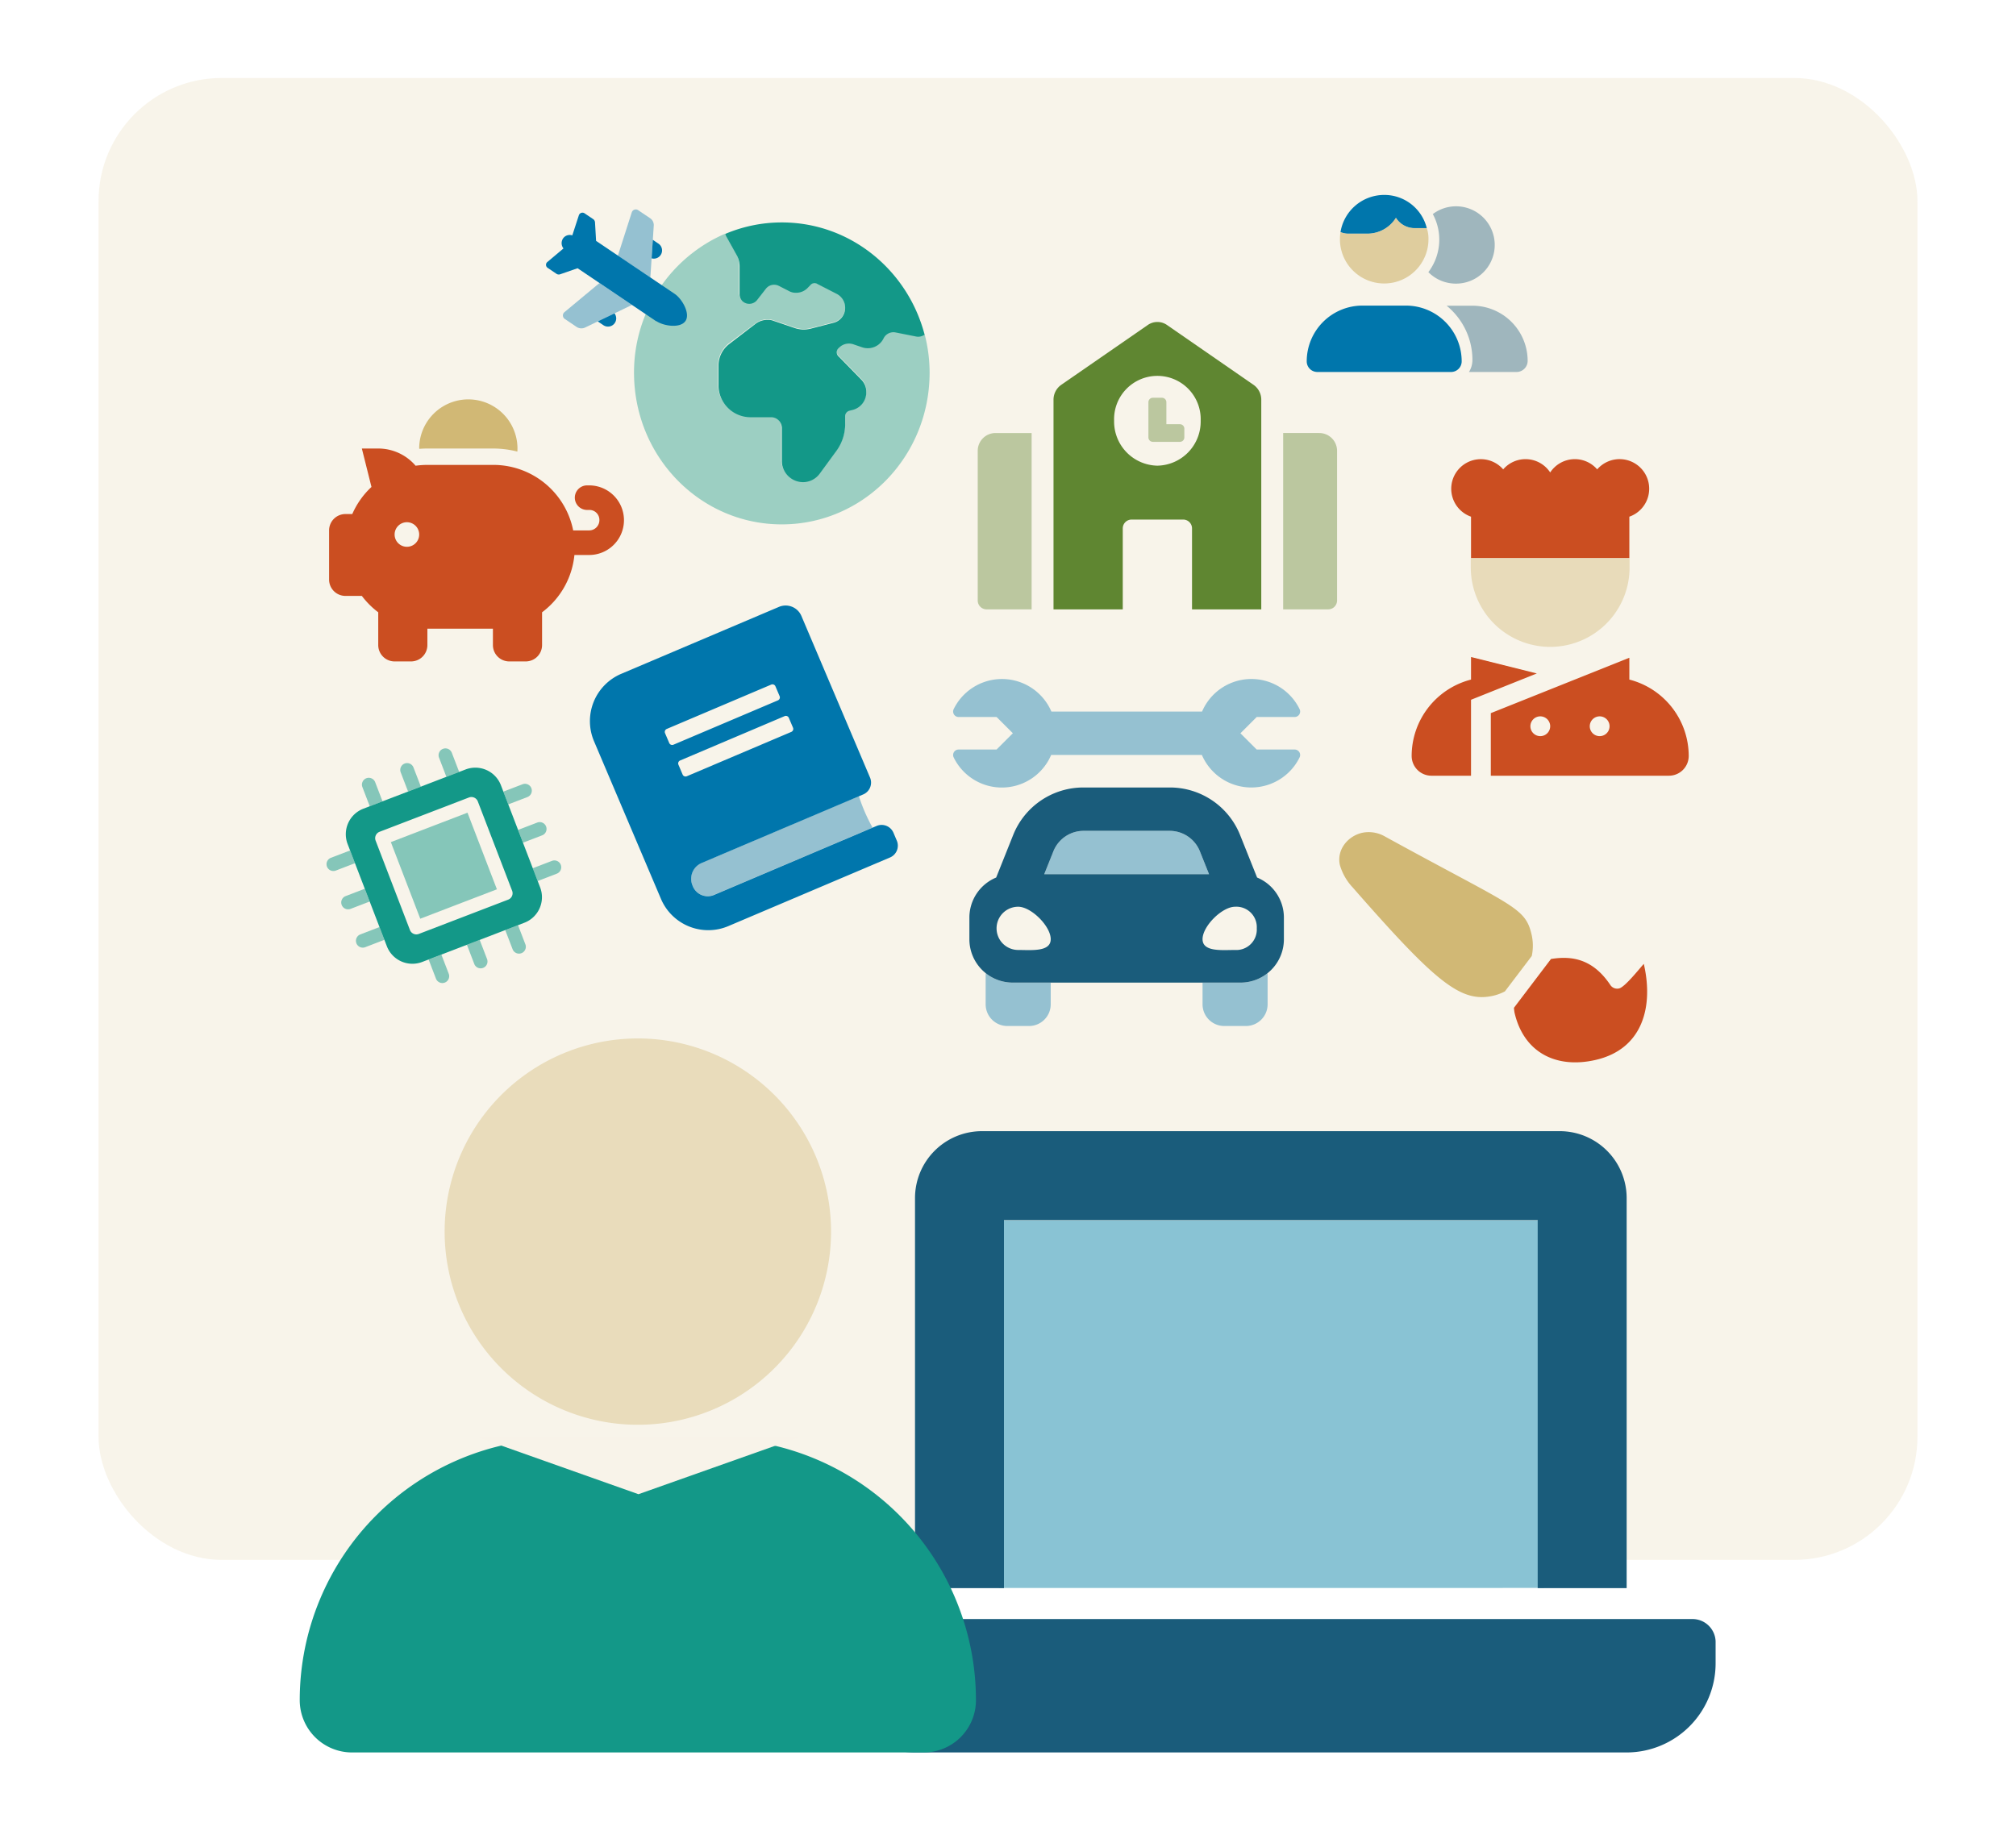
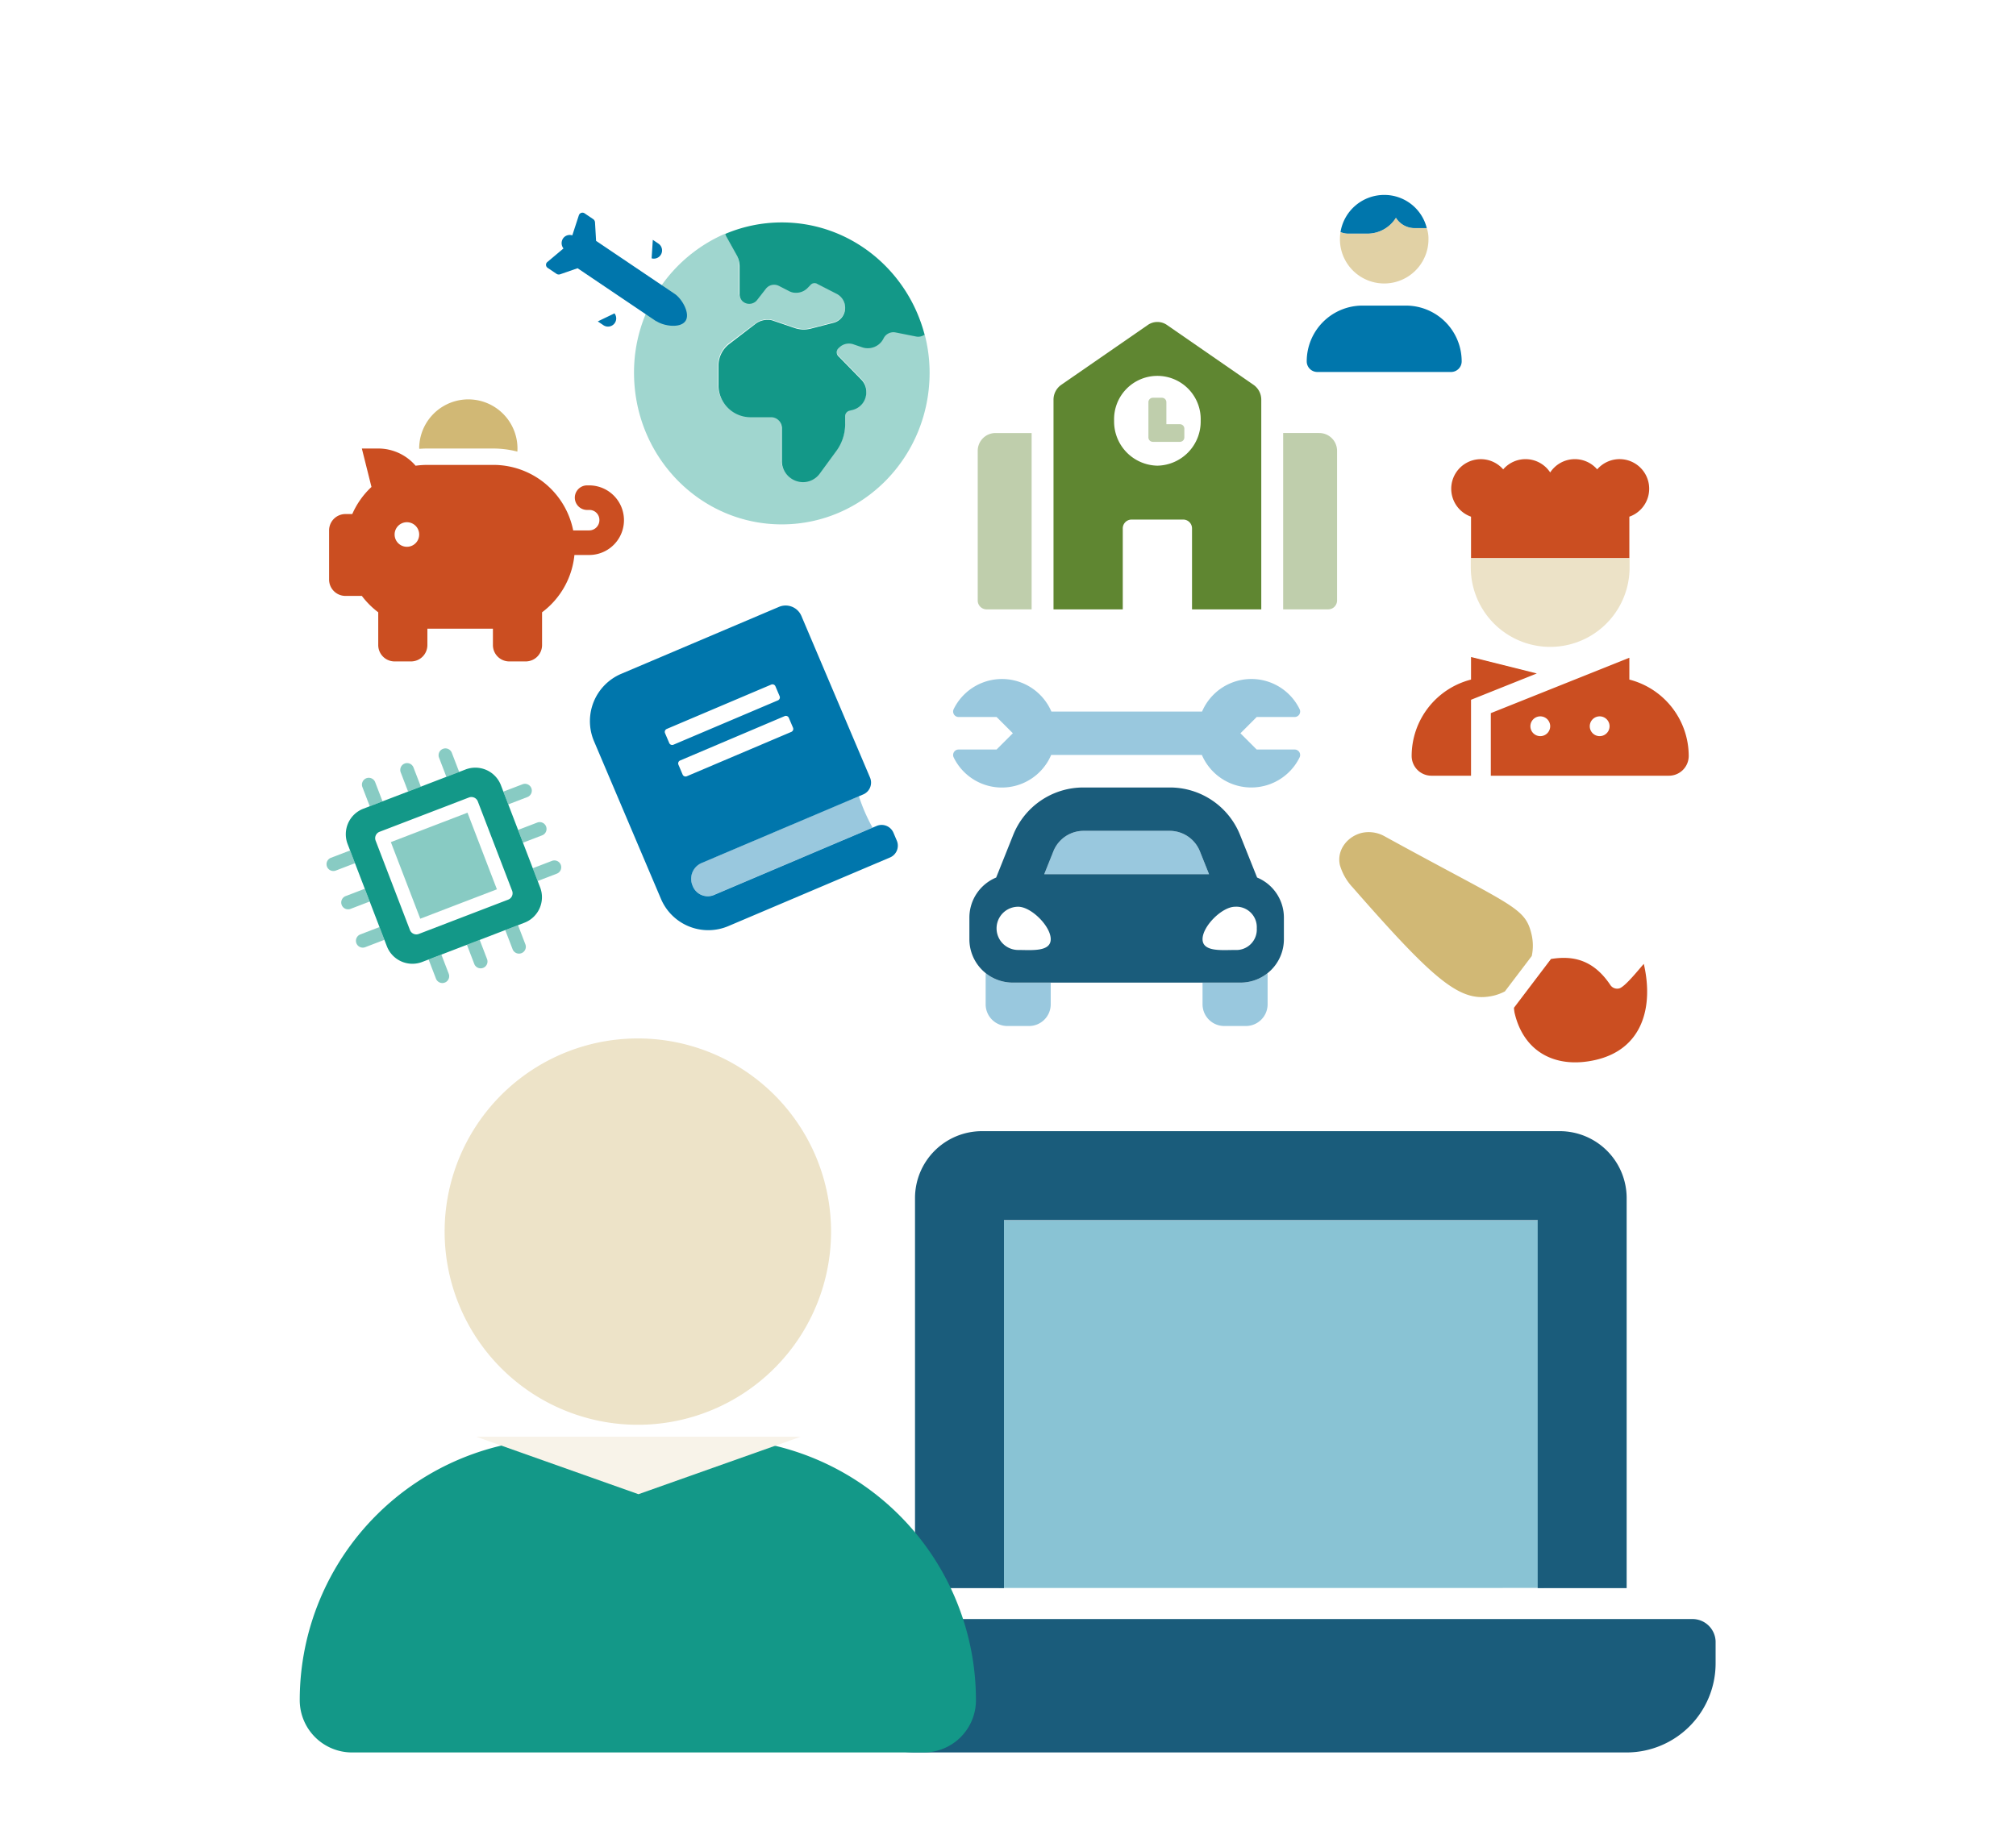
<svg xmlns="http://www.w3.org/2000/svg" id="Group_322" data-name="Group 322" width="491" height="449" viewBox="0 0 491 449">
  <defs>
    <clipPath id="clip-path">
      <rect id="Rectangle_149" data-name="Rectangle 149" width="216.651" height="151.351" fill="none" />
    </clipPath>
    <clipPath id="clip-path-2">
      <rect id="Rectangle_148" data-name="Rectangle 148" width="216.651" height="151.351" fill="#1a5c7b" />
    </clipPath>
    <clipPath id="clip-path-3">
      <rect id="Rectangle_153" data-name="Rectangle 153" width="164.695" height="188.211" fill="none" />
    </clipPath>
    <clipPath id="clip-path-5">
      <rect id="Rectangle_151" data-name="Rectangle 151" width="94.111" height="94.111" fill="#d1b875" />
    </clipPath>
  </defs>
  <rect id="Rectangle_146" data-name="Rectangle 146" width="491" height="449" fill="#fff" />
-   <rect id="Rectangle_144" data-name="Rectangle 144" width="443" height="361" rx="30" transform="translate(24 19)" fill="#f6f1e5" opacity="0.8" />
  <path id="Path_91" data-name="Path 91" d="M14.46,14.017V24.1H53.02V14.017A7.211,7.211,0,1,0,45.187,2.493a7.184,7.184,0,0,0-11.447.75,7.184,7.184,0,0,0-11.447-.75A7.208,7.208,0,1,0,14.46,14.017ZM53.02,53.7V48.382L19.28,61.876V77.119H62.66a4.821,4.821,0,0,0,4.82-4.82A19.242,19.242,0,0,0,53.02,53.7ZM31.33,67.48a2.41,2.41,0,1,1,2.41-2.41A2.417,2.417,0,0,1,31.33,67.48Zm14.46,0a2.41,2.41,0,1,1,2.41-2.41A2.41,2.41,0,0,1,45.79,67.48ZM14.46,48.2v5.5A19.231,19.231,0,0,0,0,72.3a4.821,4.821,0,0,0,4.82,4.82h9.64v-18.5l16.026-6.412Z" transform="translate(343.811 111.851)" fill="#cb4e21" />
  <path id="Path_92" data-name="Path 92" d="M134.673,160v2.4A19.337,19.337,0,0,1,96,162.4V160Z" transform="translate(262.215 -24.013)" fill="#d1b875" opacity="0.4" />
  <g id="Group_321" data-name="Group 321" transform="translate(-9.458 -1)">
    <path id="Path_120" data-name="Path 120" d="M33.324,0H6.665A6.665,6.665,0,0,0,0,6.665V33.324a6.665,6.665,0,0,0,6.665,6.665H33.324a6.665,6.665,0,0,0,6.665-6.665V6.665A6.668,6.668,0,0,0,33.324,0Zm0,31.657a1.666,1.666,0,0,1-1.666,1.666H8.331a1.671,1.671,0,0,1-1.666-1.666V8.331A1.671,1.671,0,0,1,8.331,6.665H31.657a1.671,1.671,0,0,1,1.666,1.666Z" transform="translate(91.734 200.394) rotate(-21)" fill="#139888" />
    <path id="Path_121" data-name="Path 121" d="M0,16.662a1.666,1.666,0,0,0,1.666,1.666h5V15h-5A1.669,1.669,0,0,0,0,16.662Zm0,10a1.666,1.666,0,0,0,1.666,1.666h5V24.993h-5A1.669,1.669,0,0,0,0,26.659ZM18.328,1.666a1.666,1.666,0,0,0-3.332,0v5h3.332ZM0,36.656a1.666,1.666,0,0,0,1.666,1.666h5V34.99h-5A1.669,1.669,0,0,0,0,36.656ZM28.325,1.666a1.666,1.666,0,0,0-3.332,0v5h3.332Zm24.993,15A1.666,1.666,0,0,0,51.652,15h-5v3.332h5A1.671,1.671,0,0,0,53.318,16.662ZM51.652,34.99h-5v3.332h5a1.666,1.666,0,1,0,0-3.332ZM36.656,0A1.666,1.666,0,0,0,34.99,1.666v5h3.332v-5A1.669,1.669,0,0,0,36.656,0Zm15,24.993h-5v3.332h5a1.666,1.666,0,1,0,0-3.332ZM15,51.652a1.666,1.666,0,1,0,3.332,0v-5H15Zm19.994,0a1.666,1.666,0,1,0,3.332,0v-5H34.99Zm-10,0a1.666,1.666,0,1,0,3.332,0v-5H24.993Zm-8.331-15H36.656V16.662H16.662Z" transform="translate(83.124 196.561) rotate(-21)" fill="#139888" opacity="0.5" />
  </g>
  <path id="Path_111" data-name="Path 111" d="M161.671,34.791A35.13,35.13,0,0,1,175.427,32c16.648,0,30.661,11.583,34.774,27.335a2.646,2.646,0,0,1-2.057.461l-5.062-1.005a2.667,2.667,0,0,0-2.893,1.516,4.3,4.3,0,0,1-5.062,2.158l-2.266-.774a3.343,3.343,0,0,0-3.5.84,1.375,1.375,0,0,0,0,2.208l5.383,5.52A4.209,4.209,0,0,1,196,73.373a4.4,4.4,0,0,1-3.262,4.284l-.852.214a1.371,1.371,0,0,0-1.028,1.351v1.994a11.1,11.1,0,0,1-2.057,6.327l-4.114,5.619a5.066,5.066,0,0,1-4.114,2.109A5.2,5.2,0,0,1,175.427,90V82.09a2.612,2.612,0,0,0-2.571-2.636h-5.142A7.815,7.815,0,0,1,160,71.545V66.931a6.644,6.644,0,0,1,2.571-5.273L168.9,56.8a4.818,4.818,0,0,1,3.117-1.071,3.735,3.735,0,0,1,1.494.28l5.142,1.747a6.878,6.878,0,0,0,3.728.148l5.689-1.466a3.74,3.74,0,0,0,2.78-3.658,3.79,3.79,0,0,0-2.025-3.361L184.12,47.01a1.31,1.31,0,0,0-1.768.3l-.627.643a3.917,3.917,0,0,1-2.8,1.186,3.48,3.48,0,0,1-1.768-.428l-2.443-1.252a2.53,2.53,0,0,0-3.166.708l-2.185,2.8a2.439,2.439,0,0,1-3.535.2,2.478,2.478,0,0,1-.691-1.714V42.628a5.491,5.491,0,0,0-.675-2.617l-2.523-4.526a2.377,2.377,0,0,1-.273-.694Z" transform="translate(14.985 22.186)" fill="#139888" />
  <path id="Path_112" data-name="Path 112" d="M54.513,49.632l2.523,4.514a5.347,5.347,0,0,1,.53,2.609v6.8a2.621,2.621,0,0,0,.836,1.709,2.443,2.443,0,0,0,3.535-.2l2.185-2.794a2.534,2.534,0,0,1,3.166-.707l2.443,1.249A3.5,3.5,0,0,0,71.5,63.1a3.789,3.789,0,0,0,2.8-1.035l.627-.657a1.326,1.326,0,0,1,1.768-.279l4.708,2.4a3.779,3.779,0,0,1,2.025,3.352,3.732,3.732,0,0,1-2.78,3.648l-5.689,1.462a6.9,6.9,0,0,1-3.728-.148L66.083,70.1a3.743,3.743,0,0,0-1.494-.279,4.826,4.826,0,0,0-3.117,1.068L55,75.735a7.077,7.077,0,0,0-2.571,5.258v4.6a7.9,7.9,0,0,0,7.713,7.888H65.28a2.519,2.519,0,0,1,2.571,2.629V104a5.319,5.319,0,0,0,5.287,5.258,5.07,5.07,0,0,0,4.114-2.1l4.114-5.6a11.051,11.051,0,0,0,2.057-6.31V93.252A1.368,1.368,0,0,1,84.451,91.9l.852-.214a4.394,4.394,0,0,0,3.262-4.272,4.192,4.192,0,0,0-1.253-3.106l-5.383-5.5a1.369,1.369,0,0,1,0-2.2,3.349,3.349,0,0,1,3.5-.838l2.266.772a4.307,4.307,0,0,0,5.062-2.153,2.668,2.668,0,0,1,2.893-1.512l5.062,1a2.652,2.652,0,0,0,2.057-.46,37.05,37.05,0,0,1,1.221,9.4c0,20.475-16.118,36.957-36,36.957S32,103.292,32,82.817A36.777,36.777,0,0,1,54.24,48.94a2.367,2.367,0,0,0,.273.692Z" transform="translate(122.417 7.968)" fill="#139888" opacity="0.4" />
  <path id="Path_118" data-name="Path 118" d="M30.111,15.983H6.992l-2.7,3.6a1,1,0,0,1-.8.4H.876A.89.89,0,0,1,0,19.048a.949.949,0,0,1,.034-.187L1.449,13.91A2.069,2.069,0,0,1,0,11.931a1.985,1.985,0,0,1,1.449-1.867L.034,5.113A.914.914,0,0,1,0,4.87a.926.926,0,0,1,.876-.93H3.5a1.062,1.062,0,0,1,.8.456l2.7,3.54H30.111c2.135,0,5.85,1.811,5.85,4,0,2.248-3.715,4-5.85,4ZM18.311,0h1.667a2,2,0,0,1,.612,3.9ZM20.59,20.072a2,2,0,0,1-.612,3.9H18.311Z" transform="translate(143.813 48.184) rotate(34)" fill="#0076ac" />
-   <path id="Path_119" data-name="Path 119" d="M3.159,11.987.038,1.279A1.033,1.033,0,0,1,1.049,0H4.564A2.007,2.007,0,0,1,6.293.991l6.412,11Zm9.546,7.991L6.293,30.973a2.128,2.128,0,0,1-1.729.993H1.049a1.033,1.033,0,0,1-1.011-1.28L3.159,19.978Z" transform="translate(154.562 50.614) rotate(34)" fill="#0076ac" opacity="0.4" />
  <path id="Path_186" data-name="Path 186" d="M4.17,8.341A3.94,3.94,0,0,1,0,4.17,4.179,4.179,0,0,1,4.17,0H45.787a42.22,42.22,0,0,0,.069,8.341Z" transform="matrix(0.921, -0.391, 0.391, 0.921, 167.011, 211.848)" fill="#0076ac" opacity="0.4" />
  <path id="Path_187" data-name="Path 187" d="M12.511,50.045H55.258a3.128,3.128,0,0,0,3.128-3.128V4.17A4.17,4.17,0,0,0,54.215,0h-41.7A12.511,12.511,0,0,0,0,12.511v41.7A12.511,12.511,0,0,0,12.511,66.726H55.258A3.128,3.128,0,0,0,58.385,63.6V61.513a3.128,3.128,0,0,0-3.128-3.128H12.511a3.94,3.94,0,0,1-4.17-4.17A4.179,4.179,0,0,1,12.511,50.045Zm4.17-32.581a.782.782,0,0,1,.782-.782H45.092a.782.782,0,0,1,.782.782V20.07a.782.782,0,0,1-.782.782H17.464a.782.782,0,0,1-.782-.782Zm0,8.341a.782.782,0,0,1,.782-.782H45.092a.782.782,0,0,1,.782.782v2.606a.782.782,0,0,1-.782.782H17.464a.782.782,0,0,1-.782-.782Z" transform="matrix(0.921, -0.391, 0.391, 0.921, 139.78, 169.041)" fill="#0076ac" />
  <path id="Path_188" data-name="Path 188" d="M41.682,39.4a13.416,13.416,0,0,0-1.811-5.993C25.144,5.924,20.454,0,12.369,0A11.986,11.986,0,0,0,9.452.391L1.137,7.319A12.062,12.062,0,0,0,0,12.361c0,7,2.771,7.556,29.4,31.351a7.911,7.911,0,0,0,5.232,2.147C38.294,45.858,41.682,43.169,41.682,39.4Z" transform="translate(375.816 239.769) rotate(167)" fill="#d1b875" />
  <path id="Path_189" data-name="Path 189" d="M33.221,16.848a11.288,11.288,0,0,0,.13-1.189C33.352,5.7,26.56,0,16.676,0,4.943,0,0,9.43,0,20.158c1.275-.87,5.751-4.475,7.2-4.475a1.988,1.988,0,0,1,1.9,1.3c2.692,7.092,7.435,9.083,12.662,9.419Z" transform="translate(404.886 254.45) rotate(167)" fill="#cb4e21" />
  <path id="Path_95" data-name="Path 95" d="M23.787,73.918V79.2A5.282,5.282,0,0,1,18.5,84.483H13.222A5.282,5.282,0,0,1,7.94,79.2V71.6a10.517,10.517,0,0,0,6.6,2.321ZM52.758,36.941H31.793a7.924,7.924,0,0,0-7.358,4.981L22.2,47.506H62.349l-2.233-5.583A7.924,7.924,0,0,0,52.758,36.941Zm17.25,36.977H60.764V79.2a5.282,5.282,0,0,0,5.282,5.282h5.282A5.282,5.282,0,0,0,76.611,79.2V71.6a10.517,10.517,0,0,1-6.6,2.321ZM83.2,17.132H73.955L69.993,13.17l3.962-3.962H83.2a1.335,1.335,0,0,0,1.2-1.921,13.061,13.061,0,0,0-23.754.6H23.952a13.1,13.1,0,0,0-23.8-.6,1.335,1.335,0,0,0,1.2,1.92H10.6l3.962,3.962L10.6,17.132H1.352a1.335,1.335,0,0,0-1.2,1.921,13.052,13.052,0,0,0,23.744-.6H60.6a13.105,13.105,0,0,0,23.8.6,1.334,1.334,0,0,0-1.2-1.92Z" transform="translate(232.118 165.459)" fill="#0076ac" opacity="0.4" />
  <path id="Path_96" data-name="Path 96" d="M94.073,181.948l-.837-2.091-3.29-8.226a18.4,18.4,0,0,0-17.168-11.621H51.814a18.4,18.4,0,0,0-17.168,11.621l-3.287,8.224-.837,2.092A10.565,10.565,0,0,0,24,191.7v5.282a10.565,10.565,0,0,0,10.565,10.565H90.03A10.565,10.565,0,0,0,100.6,196.985V191.7A10.565,10.565,0,0,0,94.073,181.948Zm-49.615-6.393a7.924,7.924,0,0,1,7.357-4.982H72.78a7.924,7.924,0,0,1,7.358,4.981l2.233,5.584H42.224Zm-8.572,24.038a5.266,5.266,0,1,1,0-10.532c3.169,0,7.924,4.739,7.924,7.9S39.055,199.593,35.885,199.593Zm58.107-5.266a4.983,4.983,0,0,1-5.282,5.266c-3.169,0-7.924.527-7.924-2.633s4.754-7.9,7.924-7.9A4.983,4.983,0,0,1,93.992,194.327Z" transform="translate(212.096 31.828)" fill="#1a5c7b" />
  <path id="Path_109" data-name="Path 109" d="M7.979,96l2.344,9.363a19.934,19.934,0,0,0-4.675,6.6H3.99A3.985,3.985,0,0,0,0,115.948v11.969a3.985,3.985,0,0,0,3.99,3.99h3.99a20.16,20.16,0,0,0,3.99,3.99v7.979a3.985,3.985,0,0,0,3.99,3.99h3.99a3.985,3.985,0,0,0,3.99-3.99v-3.99H39.9v3.99a3.985,3.985,0,0,0,3.99,3.99h3.99a3.985,3.985,0,0,0,3.99-3.99V135.9a19.882,19.882,0,0,0,7.881-13.964h3.589a8.478,8.478,0,0,0,0-16.956h-.5a2.992,2.992,0,0,0,0,5.984h.5a2.428,2.428,0,0,1,2.493,2.493,2.5,2.5,0,0,1-2.493,2.493h-3.89A19.846,19.846,0,0,0,39.9,99.99H23.937a21.717,21.717,0,0,0-2.868.2A11.979,11.979,0,0,0,11.969,96Zm10.971,23.938a2.992,2.992,0,1,1,2.992-2.992A2.985,2.985,0,0,1,18.951,119.938Z" transform="translate(80.151 13.263)" fill="#cb4e21" />
  <path id="Path_110" data-name="Path 110" d="M208,11.969l.112.082c.549-.055,1.209-.082,1.883-.082h15.958a23.971,23.971,0,0,1,5.959.748c.012-.249.025-.5.025-.748a11.969,11.969,0,0,0-23.938,0Z" transform="translate(-105.906 97.294)" fill="#d1b875" />
  <path id="Path_12" data-name="Path 12" d="M49.228,134.444H45.946v-5.37A1.084,1.084,0,0,0,44.852,128H42.664a1.084,1.084,0,0,0-1.094,1.074v8.593a1.084,1.084,0,0,0,1.094,1.074h6.564a1.084,1.084,0,0,0,1.094-1.074v-2.148A1.084,1.084,0,0,0,49.228,134.444ZM0,140.889v36.518a2.168,2.168,0,0,0,2.188,2.148h10.94V136.593H4.376A4.337,4.337,0,0,0,0,140.889Zm83.141-4.3H74.389v42.963h10.94a2.168,2.168,0,0,0,2.188-2.148V140.889A4.337,4.337,0,0,0,83.141,136.593Z" transform="translate(238.127 -31.105)" fill="#5f8631" opacity="0.4" />
  <path id="Path_13" data-name="Path 13" d="M176.723,15.312,155.639.731a4.09,4.09,0,0,0-4.678,0L129.878,15.312A4.422,4.422,0,0,0,128,18.957V70.01h16.867V50.319a2.149,2.149,0,0,1,2.108-2.188h12.65a2.149,2.149,0,0,1,2.108,2.188V70.01H178.6V18.959A4.422,4.422,0,0,0,176.723,15.312ZM153.3,35a10.746,10.746,0,0,1-10.542-10.94,10.549,10.549,0,1,1,21.084,0A10.746,10.746,0,0,1,153.3,35Z" transform="translate(128.585 78.44)" fill="#5f8631" />
-   <path id="Path_123" data-name="Path 123" d="M363.063,56.217h-6.21a17.034,17.034,0,0,1,6.286,13.227,5.556,5.556,0,0,1-.841,2.918h11.6a2.71,2.71,0,0,0,2.691-2.766A13.451,13.451,0,0,0,363.063,56.217ZM359.1,50.836a9.418,9.418,0,1,0-5.61-16.943,13.115,13.115,0,0,1-1.082,14.144A9.387,9.387,0,0,0,359.1,50.836Z" transform="translate(-4.527 18.257)" fill="#1a5c7b" opacity="0.4" />
  <path id="Path_126" data-name="Path 126" d="M8.227,9.048A10.781,10.781,0,0,1,18.87,0,10.639,10.639,0,0,1,29.24,8.087H26.283a5.378,5.378,0,0,1-4.557-2.514,8.189,8.189,0,0,1-6.9,3.862H10.109a4.83,4.83,0,0,1-1.882-.388Zm15.925,17.91A13.586,13.586,0,0,1,37.74,40.545a2.592,2.592,0,0,1-2.586,2.586H2.588A2.59,2.59,0,0,1,0,40.545,13.587,13.587,0,0,1,13.588,26.957Z" transform="translate(318.255 47.487)" fill="#0076ac" />
  <path id="Path_127" data-name="Path 127" d="M109.639,66.16a5.376,5.376,0,0,0,4.557,2.514h2.957a7.971,7.971,0,0,1,.413,2.7,10.783,10.783,0,0,1-21.566,0,10.231,10.231,0,0,1,.139-1.735,4.69,4.69,0,0,0,1.883.388h4.718a8.189,8.189,0,0,0,6.9-3.862Z" transform="translate(230.342 -13.099)" fill="#d1b875" opacity="0.65" />
  <rect id="Rectangle_150" data-name="Rectangle 150" width="216.651" height="151.351" transform="translate(265.45 278.561)" fill="none" />
  <g id="Group_320" data-name="Group 320" transform="translate(-11.262 4)">
    <path id="Path_193" data-name="Path 193" d="M0,0H132.364l.092,89.545L-.255,89.557Z" transform="translate(254.832 293.29)" fill="#89c3d4" />
    <g id="Group_312" data-name="Group 312" transform="translate(212.45 271.561)" clip-path="url(#clip-path)">
      <g id="Group_311" data-name="Group 311" style="isolation: isolate">
        <g id="Group_310" data-name="Group 310">
          <g id="Group_309" data-name="Group 309" clip-path="url(#clip-path-2)">
            <path id="Path_192" data-name="Path 192" d="M211.235,118.853H5.416A5.454,5.454,0,0,0,0,124.27v5.416a21.707,21.707,0,0,0,21.665,21.665H194.986a21.707,21.707,0,0,0,21.665-21.665V124.27a5.64,5.64,0,0,0-5.416-5.416M43.33,21.665H173.321v89.66h21.665V16.249A16.305,16.305,0,0,0,178.737,0H37.914A16.305,16.305,0,0,0,21.665,16.249v95.077H43.33Z" fill="#1a5c7b" />
          </g>
        </g>
      </g>
    </g>
    <g id="Group_319" data-name="Group 319" transform="translate(84.262 234.701)">
      <g id="Group_318" data-name="Group 318" clip-path="url(#clip-path-3)">
        <g id="Group_317" data-name="Group 317">
          <g id="Group_316" data-name="Group 316" clip-path="url(#clip-path-3)">
            <path id="Path_194" data-name="Path 194" d="M100.986,304H63.709A63.716,63.716,0,0,0,0,367.709a12.746,12.746,0,0,0,12.742,12.745H151.96a12.719,12.719,0,0,0,12.734-12.745A63.714,63.714,0,0,0,100.986,304" transform="translate(0 -192.243)" fill="#139888" />
            <g id="Group_315" data-name="Group 315" transform="translate(35.292 14.273)" opacity="0.4" style="isolation: isolate">
              <g id="Group_314" data-name="Group 314">
                <g id="Group_313" data-name="Group 313" clip-path="url(#clip-path-5)">
                  <path id="Path_195" data-name="Path 195" d="M190.111,47.056A47.056,47.056,0,1,1,143.056,0a47.054,47.054,0,0,1,47.056,47.056" transform="translate(-96)" fill="#d1b875" />
                </g>
              </g>
            </g>
          </g>
        </g>
      </g>
    </g>
  </g>
  <path id="Polygon_4" data-name="Polygon 4" d="M39.5,0,79,14H0Z" transform="translate(195 364) rotate(180)" fill="#f8f3e9" />
</svg>